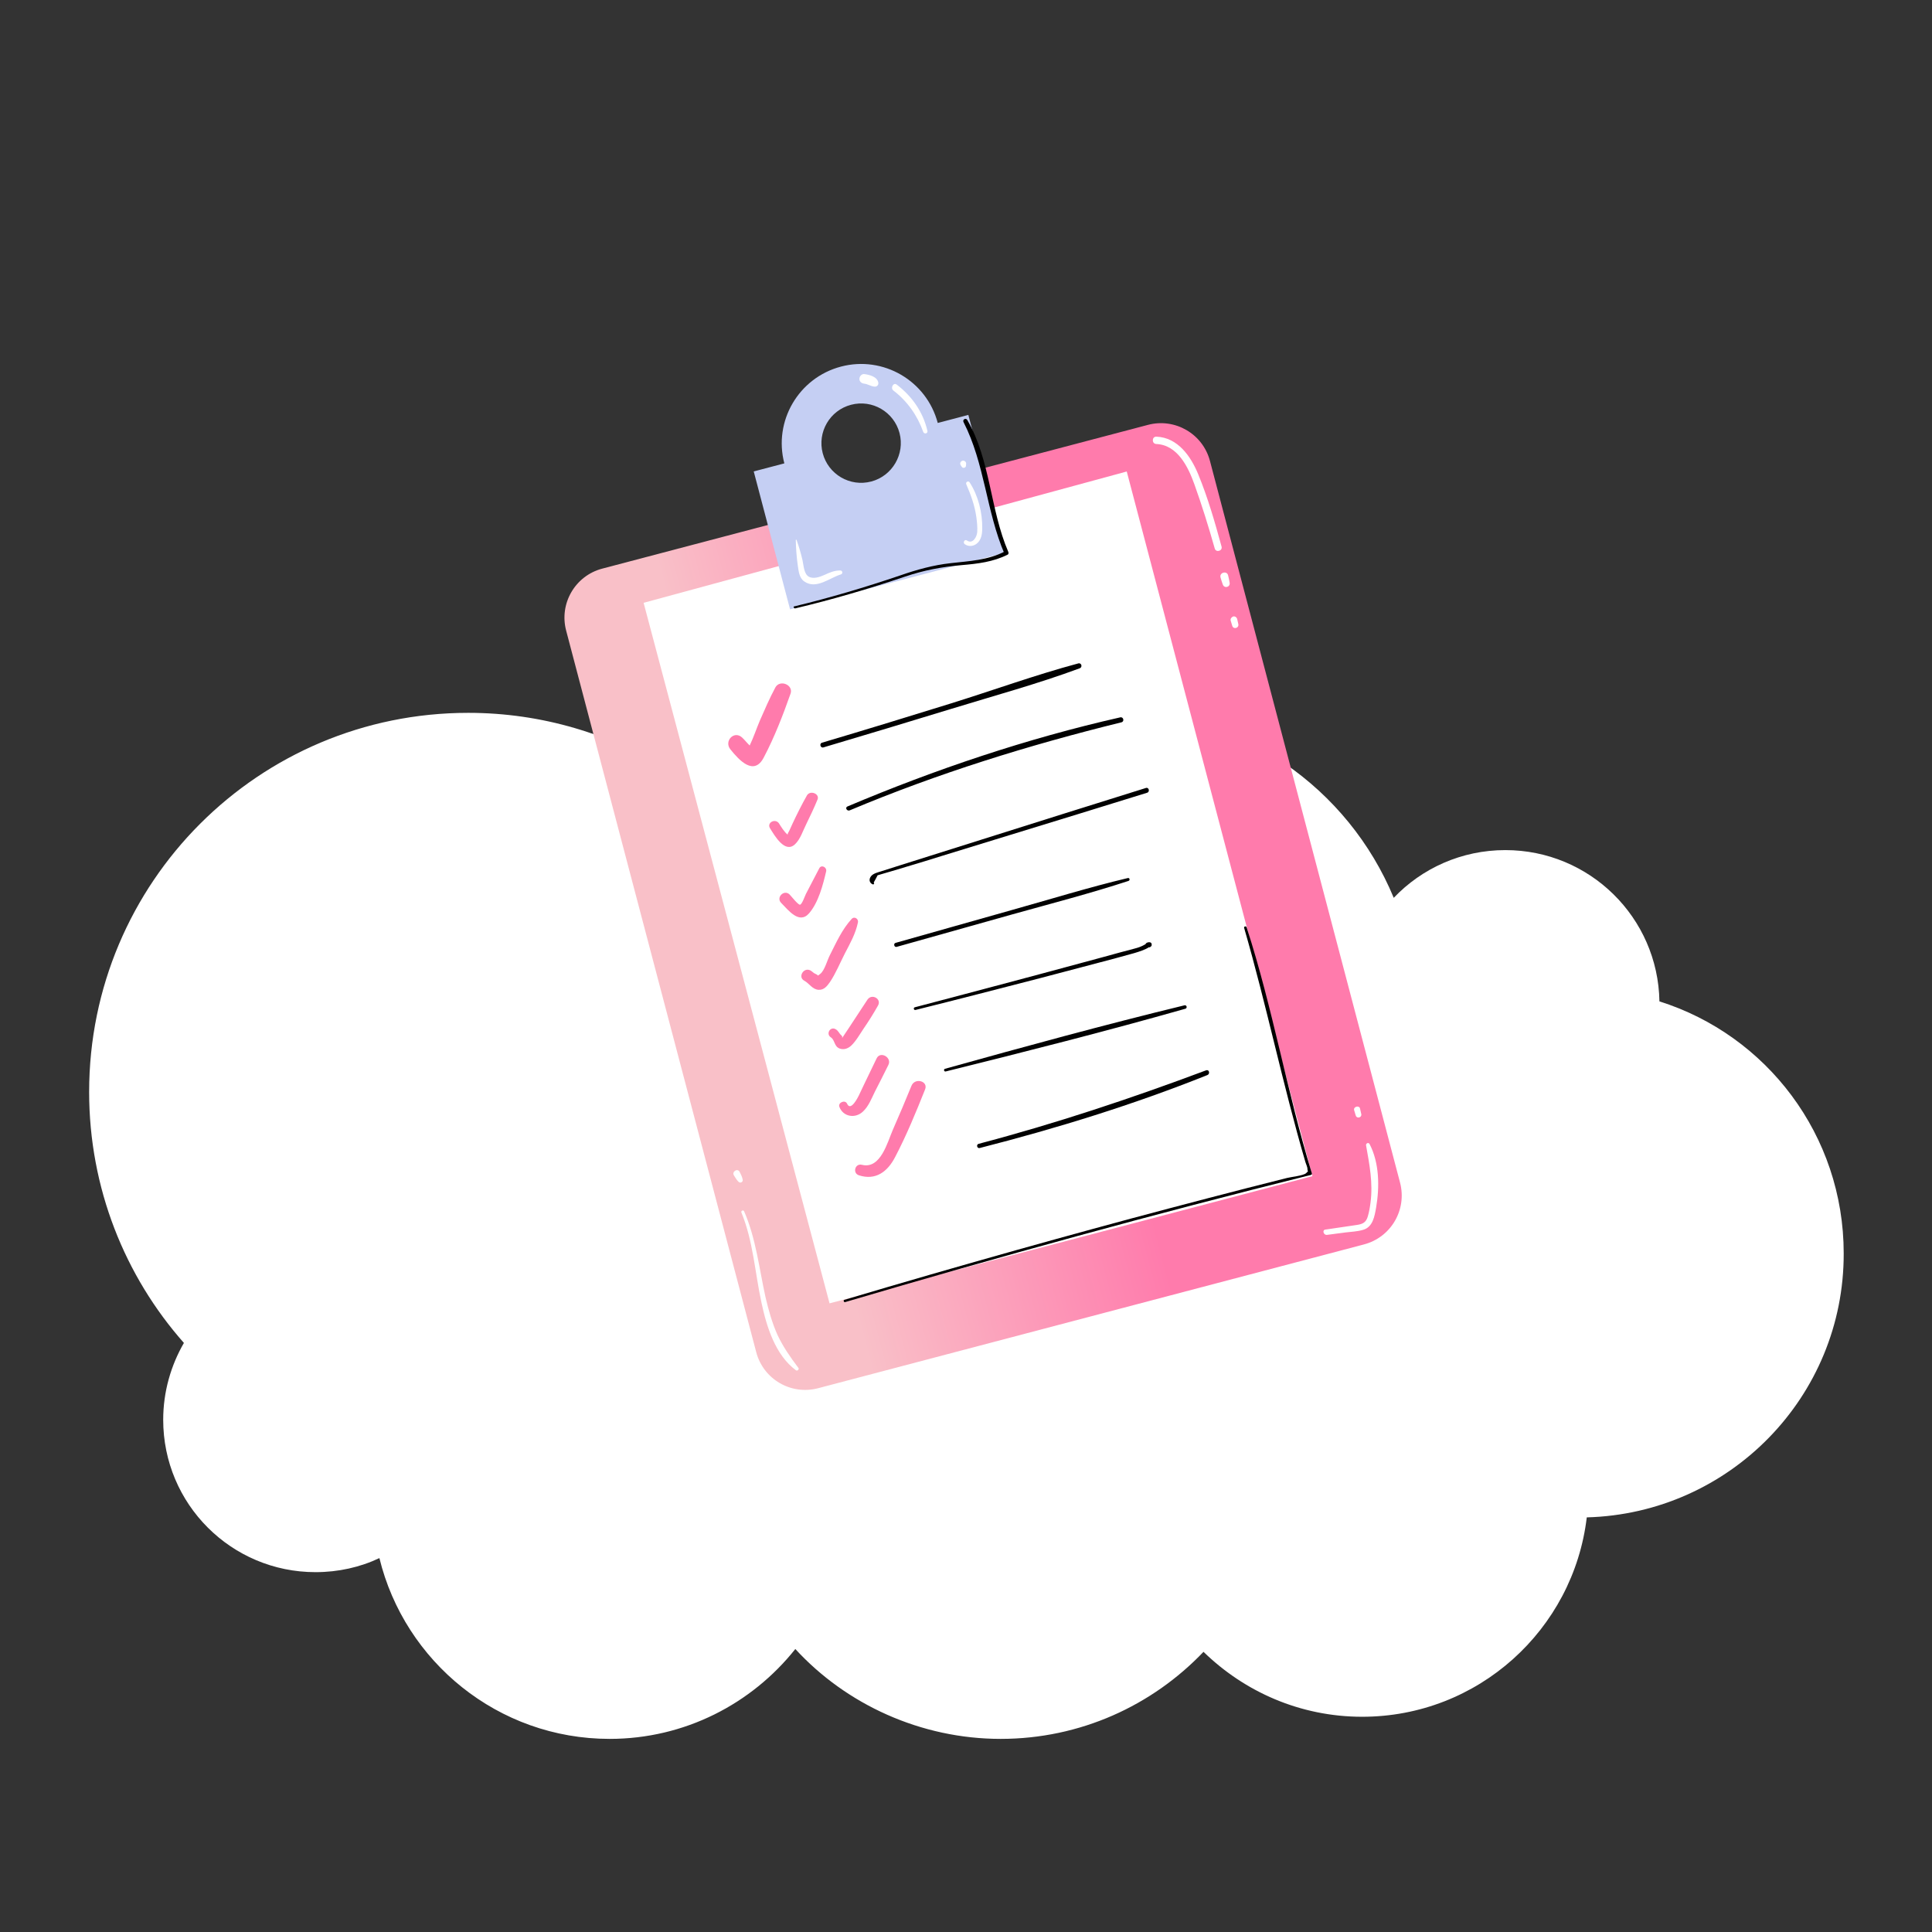
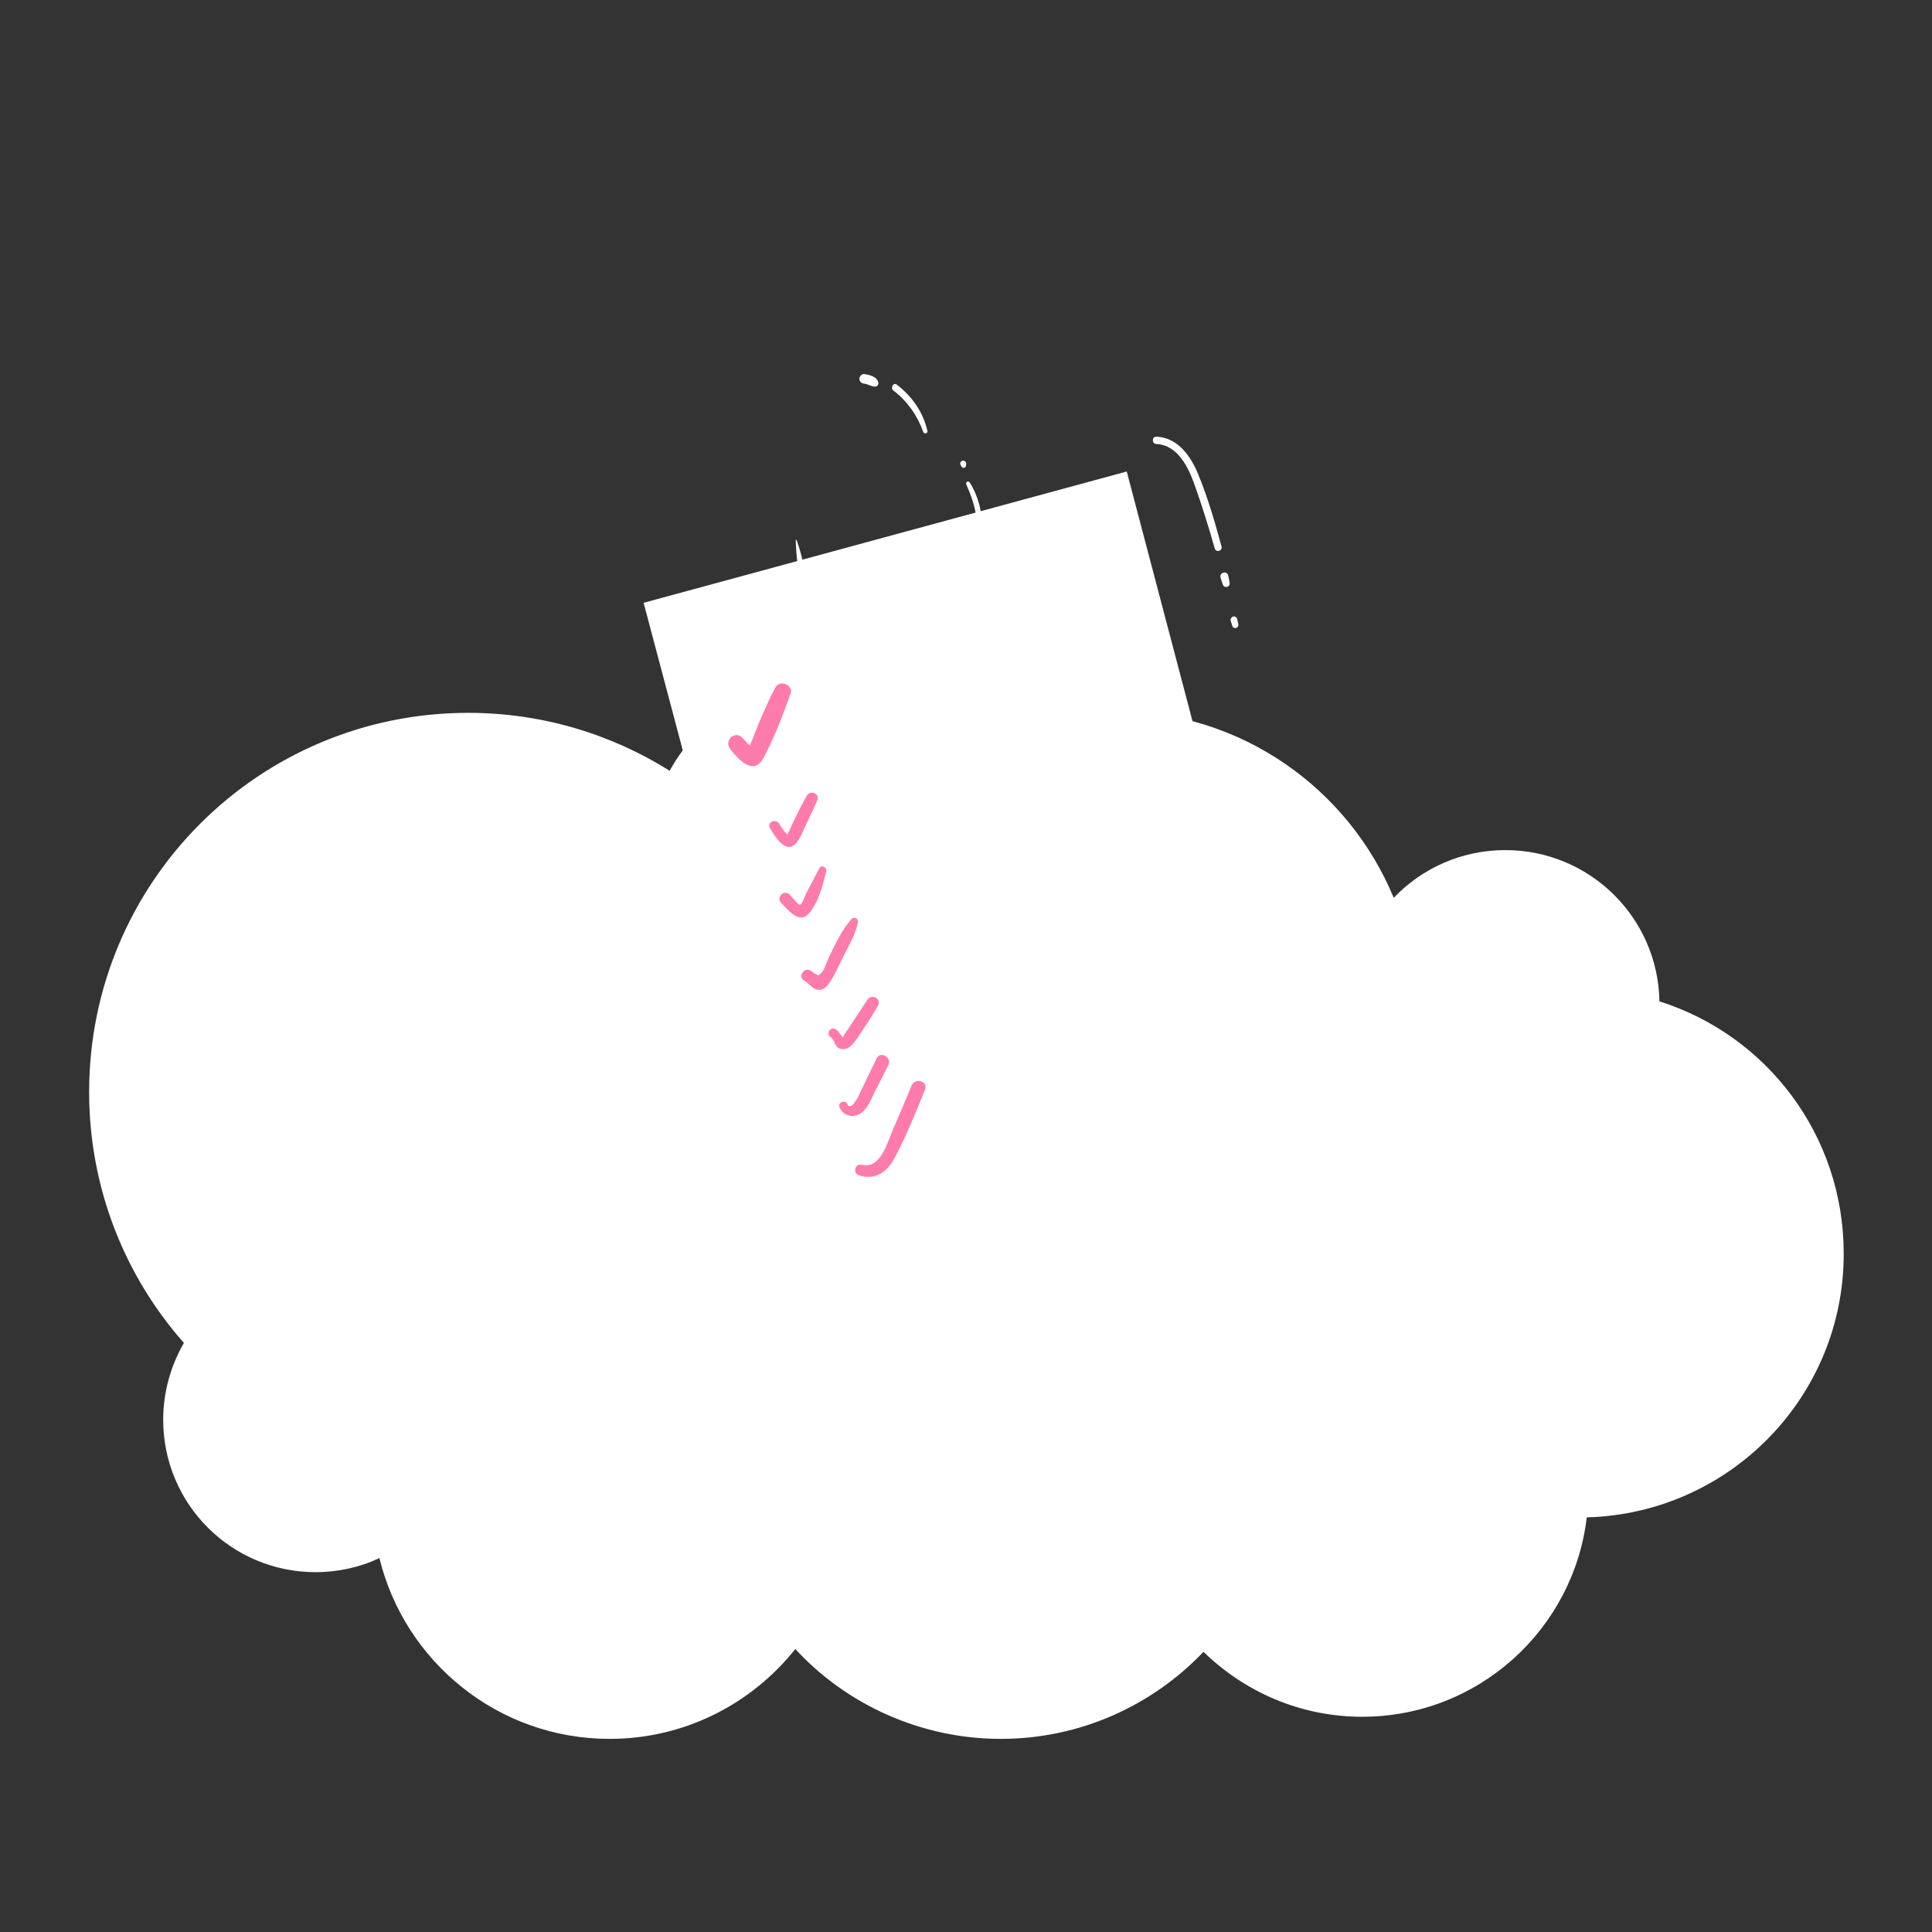
<svg xmlns="http://www.w3.org/2000/svg" width="600" zoomAndPan="magnify" viewBox="0 0 450 450" height="600" preserveAspectRatio="xMidYMid meet" version="1.0">
  <rect x="0" y="0" width="450" height="450" fill="#333333" stroke="none" />
  <defs>
    <clipPath id="48e62f5f1c">
      <path d="M 20.762 157.688 L 429.512 157.688 L 429.512 405.188 L 20.762 405.188 Z M 20.762 157.688 " clip-rule="nonzero" />
    </clipPath>
    <clipPath id="6ce11e41e6">
      <path d="M 131 98 L 327 98 L 327 324 L 131 324 Z M 131 98 " clip-rule="nonzero" />
    </clipPath>
    <clipPath id="bbfc4c4dcc">
-       <path d="M 120.793 105.164 L 270.922 65.621 L 329.188 286.824 L 179.059 326.371 Z M 120.793 105.164 " clip-rule="nonzero" />
-     </clipPath>
+       </clipPath>
    <clipPath id="c11f4be01c">
      <path d="M 120.793 105.164 L 270.922 65.621 L 329.188 286.824 L 179.059 326.371 Z M 120.793 105.164 " clip-rule="nonzero" />
    </clipPath>
    <clipPath id="97c187a826">
      <path d="M 120.793 105.164 L 270.922 65.621 L 329.188 286.824 L 179.059 326.371 Z M 120.793 105.164 " clip-rule="nonzero" />
    </clipPath>
    <clipPath id="30e03be24a">
-       <path d="M 317.68 289.855 L 190.566 323.34 C 184.234 325.008 177.801 321.262 176.137 314.934 L 131.863 146.863 C 130.211 140.582 133.949 134.105 140.281 132.441 L 267.395 98.957 C 273.684 97.301 280.156 101.035 281.824 107.363 L 326.094 275.434 C 327.762 281.762 324.012 288.191 317.68 289.855 Z M 317.68 289.855 " clip-rule="nonzero" />
-     </clipPath>
+       </clipPath>
    <linearGradient x1="-102.603" gradientTransform="matrix(0.443, -0.117, -0.117, -0.442, 179.143, 326.348)" y1="215.75" x2="441.321" gradientUnits="userSpaceOnUse" y2="215.75" id="70e97c12d0">
      <stop stop-opacity="1" stop-color="rgb(97.6%, 75.299%, 78.4%)" offset="0" />
      <stop stop-opacity="1" stop-color="rgb(97.6%, 75.299%, 78.4%)" offset="0.25" />
      <stop stop-opacity="1" stop-color="rgb(97.6%, 75.299%, 78.4%)" offset="0.281" />
      <stop stop-opacity="1" stop-color="rgb(97.604%, 75.233%, 78.372%)" offset="0.289" />
      <stop stop-opacity="1" stop-color="rgb(97.643%, 74.806%, 78.2%)" offset="0.293" />
      <stop stop-opacity="1" stop-color="rgb(97.675%, 74.445%, 78.055%)" offset="0.297" />
      <stop stop-opacity="1" stop-color="rgb(97.707%, 74.083%, 77.91%)" offset="0.301" />
      <stop stop-opacity="1" stop-color="rgb(97.739%, 73.721%, 77.765%)" offset="0.305" />
      <stop stop-opacity="1" stop-color="rgb(97.771%, 73.36%, 77.618%)" offset="0.309" />
      <stop stop-opacity="1" stop-color="rgb(97.803%, 72.998%, 77.473%)" offset="0.312" />
      <stop stop-opacity="1" stop-color="rgb(97.835%, 72.636%, 77.327%)" offset="0.316" />
      <stop stop-opacity="1" stop-color="rgb(97.867%, 72.275%, 77.182%)" offset="0.32" />
      <stop stop-opacity="1" stop-color="rgb(97.899%, 71.913%, 77.037%)" offset="0.324" />
      <stop stop-opacity="1" stop-color="rgb(97.931%, 71.552%, 76.892%)" offset="0.328" />
      <stop stop-opacity="1" stop-color="rgb(97.963%, 71.188%, 76.746%)" offset="0.332" />
      <stop stop-opacity="1" stop-color="rgb(97.995%, 70.827%, 76.601%)" offset="0.336" />
      <stop stop-opacity="1" stop-color="rgb(98.027%, 70.465%, 76.454%)" offset="0.34" />
      <stop stop-opacity="1" stop-color="rgb(98.059%, 70.103%, 76.309%)" offset="0.344" />
      <stop stop-opacity="1" stop-color="rgb(98.091%, 69.742%, 76.164%)" offset="0.348" />
      <stop stop-opacity="1" stop-color="rgb(98.123%, 69.38%, 76.019%)" offset="0.352" />
      <stop stop-opacity="1" stop-color="rgb(98.155%, 69.019%, 75.873%)" offset="0.355" />
      <stop stop-opacity="1" stop-color="rgb(98.187%, 68.657%, 75.728%)" offset="0.359" />
      <stop stop-opacity="1" stop-color="rgb(98.219%, 68.295%, 75.581%)" offset="0.363" />
      <stop stop-opacity="1" stop-color="rgb(98.251%, 67.934%, 75.436%)" offset="0.367" />
      <stop stop-opacity="1" stop-color="rgb(98.283%, 67.572%, 75.291%)" offset="0.371" />
      <stop stop-opacity="1" stop-color="rgb(98.315%, 67.21%, 75.146%)" offset="0.375" />
      <stop stop-opacity="1" stop-color="rgb(98.347%, 66.849%, 75%)" offset="0.379" />
      <stop stop-opacity="1" stop-color="rgb(98.38%, 66.487%, 74.855%)" offset="0.383" />
      <stop stop-opacity="1" stop-color="rgb(98.412%, 66.125%, 74.709%)" offset="0.387" />
      <stop stop-opacity="1" stop-color="rgb(98.444%, 65.764%, 74.564%)" offset="0.391" />
      <stop stop-opacity="1" stop-color="rgb(98.476%, 65.402%, 74.417%)" offset="0.395" />
      <stop stop-opacity="1" stop-color="rgb(98.508%, 65.041%, 74.272%)" offset="0.398" />
      <stop stop-opacity="1" stop-color="rgb(98.54%, 64.679%, 74.127%)" offset="0.402" />
      <stop stop-opacity="1" stop-color="rgb(98.572%, 64.317%, 73.982%)" offset="0.406" />
      <stop stop-opacity="1" stop-color="rgb(98.604%, 63.954%, 73.836%)" offset="0.41" />
      <stop stop-opacity="1" stop-color="rgb(98.636%, 63.593%, 73.691%)" offset="0.414" />
      <stop stop-opacity="1" stop-color="rgb(98.668%, 63.231%, 73.544%)" offset="0.418" />
      <stop stop-opacity="1" stop-color="rgb(98.7%, 62.869%, 73.399%)" offset="0.422" />
      <stop stop-opacity="1" stop-color="rgb(98.732%, 62.508%, 73.254%)" offset="0.426" />
      <stop stop-opacity="1" stop-color="rgb(98.764%, 62.146%, 73.109%)" offset="0.43" />
      <stop stop-opacity="1" stop-color="rgb(98.796%, 61.784%, 72.963%)" offset="0.434" />
      <stop stop-opacity="1" stop-color="rgb(98.828%, 61.423%, 72.818%)" offset="0.438" />
      <stop stop-opacity="1" stop-color="rgb(98.86%, 61.061%, 72.672%)" offset="0.441" />
      <stop stop-opacity="1" stop-color="rgb(98.892%, 60.699%, 72.527%)" offset="0.445" />
      <stop stop-opacity="1" stop-color="rgb(98.924%, 60.338%, 72.382%)" offset="0.449" />
      <stop stop-opacity="1" stop-color="rgb(98.956%, 59.976%, 72.237%)" offset="0.453" />
      <stop stop-opacity="1" stop-color="rgb(98.988%, 59.615%, 72.09%)" offset="0.457" />
      <stop stop-opacity="1" stop-color="rgb(99.02%, 59.253%, 71.945%)" offset="0.461" />
      <stop stop-opacity="1" stop-color="rgb(99.052%, 58.891%, 71.799%)" offset="0.465" />
      <stop stop-opacity="1" stop-color="rgb(99.084%, 58.53%, 71.654%)" offset="0.469" />
      <stop stop-opacity="1" stop-color="rgb(99.117%, 58.168%, 71.509%)" offset="0.473" />
      <stop stop-opacity="1" stop-color="rgb(99.149%, 57.806%, 71.364%)" offset="0.477" />
      <stop stop-opacity="1" stop-color="rgb(99.181%, 57.445%, 71.217%)" offset="0.48" />
      <stop stop-opacity="1" stop-color="rgb(99.213%, 57.083%, 71.072%)" offset="0.484" />
      <stop stop-opacity="1" stop-color="rgb(99.245%, 56.721%, 70.926%)" offset="0.488" />
      <stop stop-opacity="1" stop-color="rgb(99.277%, 56.36%, 70.781%)" offset="0.492" />
      <stop stop-opacity="1" stop-color="rgb(99.309%, 55.997%, 70.636%)" offset="0.496" />
      <stop stop-opacity="1" stop-color="rgb(99.341%, 55.635%, 70.491%)" offset="0.5" />
      <stop stop-opacity="1" stop-color="rgb(99.373%, 55.273%, 70.345%)" offset="0.504" />
      <stop stop-opacity="1" stop-color="rgb(99.405%, 54.912%, 70.2%)" offset="0.508" />
      <stop stop-opacity="1" stop-color="rgb(99.437%, 54.55%, 70.053%)" offset="0.512" />
      <stop stop-opacity="1" stop-color="rgb(99.469%, 54.189%, 69.908%)" offset="0.516" />
      <stop stop-opacity="1" stop-color="rgb(99.501%, 53.827%, 69.762%)" offset="0.52" />
      <stop stop-opacity="1" stop-color="rgb(99.533%, 53.465%, 69.617%)" offset="0.523" />
      <stop stop-opacity="1" stop-color="rgb(99.565%, 53.104%, 69.472%)" offset="0.527" />
      <stop stop-opacity="1" stop-color="rgb(99.597%, 52.742%, 69.327%)" offset="0.531" />
      <stop stop-opacity="1" stop-color="rgb(99.629%, 52.38%, 69.18%)" offset="0.535" />
      <stop stop-opacity="1" stop-color="rgb(99.661%, 52.019%, 69.035%)" offset="0.539" />
      <stop stop-opacity="1" stop-color="rgb(99.693%, 51.657%, 68.889%)" offset="0.543" />
      <stop stop-opacity="1" stop-color="rgb(99.725%, 51.295%, 68.744%)" offset="0.547" />
      <stop stop-opacity="1" stop-color="rgb(99.757%, 50.934%, 68.599%)" offset="0.551" />
      <stop stop-opacity="1" stop-color="rgb(99.789%, 50.572%, 68.454%)" offset="0.555" />
      <stop stop-opacity="1" stop-color="rgb(99.821%, 50.211%, 68.307%)" offset="0.559" />
      <stop stop-opacity="1" stop-color="rgb(99.854%, 49.849%, 68.163%)" offset="0.562" />
      <stop stop-opacity="1" stop-color="rgb(99.886%, 49.487%, 68.016%)" offset="0.566" />
      <stop stop-opacity="1" stop-color="rgb(99.918%, 49.126%, 67.871%)" offset="0.57" />
      <stop stop-opacity="1" stop-color="rgb(99.95%, 48.764%, 67.726%)" offset="0.574" />
      <stop stop-opacity="1" stop-color="rgb(99.982%, 48.402%, 67.581%)" offset="0.578" />
      <stop stop-opacity="1" stop-color="rgb(99.991%, 48.3%, 67.54%)" offset="0.594" />
      <stop stop-opacity="1" stop-color="rgb(100%, 48.199%, 67.499%)" offset="0.625" />
      <stop stop-opacity="1" stop-color="rgb(100%, 48.199%, 67.499%)" offset="0.75" />
      <stop stop-opacity="1" stop-color="rgb(100%, 48.199%, 67.499%)" offset="1" />
    </linearGradient>
    <clipPath id="86705ce4d3">
      <path d="M 149 109 L 306 109 L 306 304 L 149 304 Z M 149 109 " clip-rule="nonzero" />
    </clipPath>
    <clipPath id="9ea1a0110a">
      <path d="M 120.793 105.164 L 270.922 65.621 L 329.188 286.824 L 179.059 326.371 Z M 120.793 105.164 " clip-rule="nonzero" />
    </clipPath>
    <clipPath id="0c200898ba">
      <path d="M 120.793 105.164 L 270.922 65.621 L 329.188 286.824 L 179.059 326.371 Z M 120.793 105.164 " clip-rule="nonzero" />
    </clipPath>
    <clipPath id="e68bf76657">
      <path d="M 120.793 105.164 L 270.922 65.621 L 329.188 286.824 L 179.059 326.371 Z M 120.793 105.164 " clip-rule="nonzero" />
    </clipPath>
    <clipPath id="8423877a6d">
      <path d="M 175 84 L 235 84 L 235 142 L 175 142 Z M 175 84 " clip-rule="nonzero" />
    </clipPath>
    <clipPath id="4fd1a497cf">
-       <path d="M 120.793 105.164 L 270.922 65.621 L 329.188 286.824 L 179.059 326.371 Z M 120.793 105.164 " clip-rule="nonzero" />
-     </clipPath>
+       </clipPath>
    <clipPath id="51099cdc89">
      <path d="M 120.793 105.164 L 270.922 65.621 L 329.188 286.824 L 179.059 326.371 Z M 120.793 105.164 " clip-rule="nonzero" />
    </clipPath>
    <clipPath id="dd0467329f">
-       <path d="M 120.793 105.164 L 270.922 65.621 L 329.188 286.824 L 179.059 326.371 Z M 120.793 105.164 " clip-rule="nonzero" />
-     </clipPath>
+       </clipPath>
    <clipPath id="00acb39a29">
      <path d="M 169 159 L 216 159 L 216 275 L 169 275 Z M 169 159 " clip-rule="nonzero" />
    </clipPath>
    <clipPath id="561abbbb11">
      <path d="M 120.793 105.164 L 270.922 65.621 L 329.188 286.824 L 179.059 326.371 Z M 120.793 105.164 " clip-rule="nonzero" />
    </clipPath>
    <clipPath id="c18e08ba89">
      <path d="M 120.793 105.164 L 270.922 65.621 L 329.188 286.824 L 179.059 326.371 Z M 120.793 105.164 " clip-rule="nonzero" />
    </clipPath>
    <clipPath id="e048fc1aab">
      <path d="M 120.793 105.164 L 270.922 65.621 L 329.188 286.824 L 179.059 326.371 Z M 120.793 105.164 " clip-rule="nonzero" />
    </clipPath>
    <clipPath id="a92d2214ac">
      <path d="M 184 97 L 306 97 L 306 304 L 184 304 Z M 184 97 " clip-rule="nonzero" />
    </clipPath>
    <clipPath id="32f00663c8">
-       <path d="M 120.793 105.164 L 270.922 65.621 L 329.188 286.824 L 179.059 326.371 Z M 120.793 105.164 " clip-rule="nonzero" />
-     </clipPath>
+       </clipPath>
    <clipPath id="29d7ebd1d9">
      <path d="M 120.793 105.164 L 270.922 65.621 L 329.188 286.824 L 179.059 326.371 Z M 120.793 105.164 " clip-rule="nonzero" />
    </clipPath>
    <clipPath id="24530574f5">
      <path d="M 120.793 105.164 L 270.922 65.621 L 329.188 286.824 L 179.059 326.371 Z M 120.793 105.164 " clip-rule="nonzero" />
    </clipPath>
    <clipPath id="6b3a11b4d1">
      <path d="M 170 87 L 322 87 L 322 320 L 170 320 Z M 170 87 " clip-rule="nonzero" />
    </clipPath>
    <clipPath id="13ef47ebf3">
      <path d="M 120.793 105.164 L 270.922 65.621 L 329.188 286.824 L 179.059 326.371 Z M 120.793 105.164 " clip-rule="nonzero" />
    </clipPath>
    <clipPath id="126cdcf940">
      <path d="M 120.793 105.164 L 270.922 65.621 L 329.188 286.824 L 179.059 326.371 Z M 120.793 105.164 " clip-rule="nonzero" />
    </clipPath>
    <clipPath id="63a2581827">
      <path d="M 120.793 105.164 L 270.922 65.621 L 329.188 286.824 L 179.059 326.371 Z M 120.793 105.164 " clip-rule="nonzero" />
    </clipPath>
  </defs>
  <g clip-path="url(#48e62f5f1c)">
    <path fill="#ffffff" d="M 369.59 353.426 C 366.484 379.59 344.25 399.867 317.27 399.867 C 302.883 399.867 289.883 394.062 280.32 384.742 C 268.383 397.25 251.625 405.02 233.066 405.02 C 214.512 405.02 197.098 397.004 185.246 384.086 C 175.109 396.84 159.492 405.02 142 405.02 C 116.004 405.02 94.258 387.031 88.371 362.91 C 83.875 365.039 78.805 366.184 73.492 366.184 C 53.871 366.184 38.012 350.32 38.012 330.699 C 38.012 324.156 39.812 318.027 42.836 312.793 C 29.102 297.258 20.762 276.738 20.762 254.336 C 20.762 205.523 60.25 166.035 109.055 166.035 C 126.305 166.035 142.406 171.023 155.977 179.523 C 163.09 166.605 176.906 157.859 192.684 157.859 C 206.254 157.859 218.352 164.316 225.957 174.293 C 236.012 168.734 247.457 165.625 259.719 165.625 C 288.984 165.625 314.082 183.613 324.629 209.121 C 331.168 202.254 340.406 198.004 350.625 198.004 C 370.246 198.004 386.188 213.699 386.512 233.242 C 411.445 241.09 429.434 264.391 429.434 291.945 C 429.512 325.301 402.863 352.527 369.59 353.426 Z M 369.59 353.426 " fill-opacity="1" fill-rule="nonzero" />
  </g>
  <g clip-path="url(#6ce11e41e6)">
    <g clip-path="url(#bbfc4c4dcc)">
      <g clip-path="url(#c11f4be01c)">
        <g clip-path="url(#97c187a826)">
          <g clip-path="url(#30e03be24a)">
-             <path fill="url(#70e97c12d0)" d="M 143.027 373.668 L 74.125 112.074 L 314.945 48.641 L 383.848 310.234 Z M 143.027 373.668 " fill-rule="nonzero" />
+             <path fill="url(#70e97c12d0)" d="M 143.027 373.668 L 74.125 112.074 L 314.945 48.641 Z M 143.027 373.668 " fill-rule="nonzero" />
          </g>
        </g>
      </g>
    </g>
  </g>
  <g clip-path="url(#86705ce4d3)">
    <g clip-path="url(#9ea1a0110a)">
      <g clip-path="url(#0c200898ba)">
        <g clip-path="url(#e68bf76657)">
          <path fill="#ffffff" d="M 305.676 273.953 L 193.219 303.574 L 149.91 140.406 L 262.441 109.82 Z M 305.676 273.953 " fill-opacity="1" fill-rule="nonzero" />
        </g>
      </g>
    </g>
  </g>
  <g clip-path="url(#8423877a6d)">
    <g clip-path="url(#4fd1a497cf)">
      <g clip-path="url(#51099cdc89)">
        <g clip-path="url(#dd0467329f)">
          <path fill="#c5cff3" d="M 218.418 98.516 C 215.816 88.652 205.707 82.797 195.879 85.387 C 186.004 87.988 180.102 98.105 182.688 107.93 L 175.559 109.805 L 184.02 141.926 L 234.004 128.758 L 225.547 96.641 Z M 198.219 94.281 C 203.18 92.973 208.223 95.949 209.516 100.859 C 210.812 105.773 207.844 110.859 202.93 112.152 C 197.969 113.461 192.926 110.484 191.629 105.574 C 190.336 100.66 193.262 95.586 198.219 94.281 Z M 198.219 94.281 " fill-opacity="1" fill-rule="nonzero" />
        </g>
      </g>
    </g>
  </g>
  <g clip-path="url(#00acb39a29)">
    <g clip-path="url(#561abbbb11)">
      <g clip-path="url(#c18e08ba89)">
        <g clip-path="url(#e048fc1aab)">
          <path fill="#ff7bac" d="M 184.129 161.578 C 182.371 166.582 180.367 171.746 177.906 176.414 C 175.617 180.852 172.16 177.078 170.121 174.539 C 168.574 172.629 170.977 170.059 172.852 171.785 C 173.414 172.301 173.988 173.047 174.617 173.641 C 175.504 171.797 176.191 169.723 176.977 167.859 C 178.133 165.238 179.246 162.625 180.613 160.09 C 181.68 158.203 184.871 159.535 184.129 161.578 Z M 187.953 185.266 C 186.727 187.434 185.609 189.668 184.551 191.934 C 184.344 192.414 184.098 192.906 183.891 193.387 C 183.688 193.863 183.344 194.191 183.504 194.434 C 182.688 193.844 181.836 192.414 181.426 191.762 C 180.535 190.531 178.504 191.633 179.379 192.965 C 180.43 194.629 182.824 198.871 185.176 196.641 C 186.395 195.516 187.066 193.398 187.781 191.98 C 188.703 190.082 189.59 188.242 190.398 186.277 C 191.027 184.883 188.703 183.98 187.953 185.266 Z M 190.82 202.254 C 189.789 204.273 188.734 206.207 187.707 208.23 C 187.488 208.664 186.793 210.695 186.328 210.723 C 185.859 210.75 184.281 208.707 183.898 208.332 C 182.629 207.105 180.676 209.039 181.957 210.312 C 183.566 211.922 186.141 215.406 188.461 212.715 C 190.641 210.199 191.688 206.094 192.426 202.965 C 192.637 201.961 191.285 201.324 190.82 202.254 Z M 198.371 214.031 C 196.094 216.523 194.766 219.57 193.27 222.52 C 192.672 223.668 192.07 226.051 191.047 226.84 C 190.223 227.484 190.75 227.156 189.957 226.844 C 189.547 226.715 189.129 226.211 188.75 226.027 C 187.16 225.215 185.758 227.617 187.348 228.43 C 188.508 229.07 189.203 230.449 190.648 230.543 C 191.902 230.637 192.648 229.684 193.301 228.754 C 194.664 226.738 195.668 224.254 196.793 222.062 C 198.02 219.707 199.281 217.48 199.824 214.879 C 200.039 214.066 199.039 213.332 198.371 214.031 Z M 202.047 232.836 C 200.586 235.02 199.148 237.293 197.688 239.473 C 197.383 239.934 197.109 240.336 196.805 240.797 C 195.637 242.473 196.492 241.586 196.012 241.195 C 195.406 240.691 195.352 240.137 194.625 239.715 C 193.352 239.008 192.32 240.84 193.516 241.613 C 194.492 242.258 194.254 243.691 195.527 244.207 C 196.473 244.574 197.438 244.273 198.207 243.598 C 199.348 242.539 200.25 240.93 201.133 239.609 C 202.332 237.871 203.465 236.059 204.496 234.227 C 205.41 232.66 203.074 231.336 202.047 232.836 Z M 204.184 246.516 C 203.23 248.469 202.289 250.469 201.336 252.422 C 200.914 253.34 200.449 254.266 200.027 255.18 C 199.844 255.559 198.141 258.988 197.305 257.078 C 196.852 256.066 195.105 256.809 195.516 257.836 C 196.41 260.152 199.227 260.594 201.004 258.898 C 202.301 257.703 203 255.863 203.77 254.289 C 204.832 252.211 205.895 250.133 206.91 248.066 C 207.824 246.312 205.039 244.73 204.184 246.516 Z M 212.301 252.895 C 210.891 256.34 209.465 259.742 207.953 263.168 C 206.711 266.004 205.125 272.383 200.77 271.309 C 199.145 270.883 198.496 273.277 200.09 273.758 C 203.969 275.004 206.73 272.906 208.488 269.512 C 211.137 264.461 213.355 259.051 215.465 253.762 C 216.273 251.801 213.109 250.93 212.301 252.895 Z M 212.301 252.895 " fill-opacity="1" fill-rule="nonzero" />
        </g>
      </g>
    </g>
  </g>
  <g clip-path="url(#a92d2214ac)">
    <g clip-path="url(#32f00663c8)">
      <g clip-path="url(#29d7ebd1d9)">
        <g clip-path="url(#24530574f5)">
          <path fill="#000000" d="M 191.781 174.086 C 191.07 174.273 190.781 173.168 191.488 172.98 C 201.457 170.023 211.402 166.977 221.383 163.875 C 231.316 160.785 241.164 157.199 251.16 154.52 C 251.914 154.32 252.203 155.426 251.461 155.668 C 241.758 159.266 231.598 162.035 221.695 165.07 C 211.75 168.117 201.75 171.129 191.781 174.086 Z M 197.914 188.746 C 218.461 180.117 239.602 173.555 261.215 168.238 C 261.965 168.043 261.664 166.891 260.91 167.09 C 239.195 172.004 217.883 179.18 197.391 187.84 C 196.75 188.105 197.273 189.008 197.914 188.746 Z M 203.488 205.586 C 203.812 205.027 204.129 204.426 204.41 203.875 C 204.852 203.762 205.281 203.598 205.727 203.484 C 206.301 203.332 206.91 203.125 207.484 202.973 C 208.801 202.578 210.117 202.184 211.434 201.789 C 214.066 201 216.656 200.227 219.277 199.391 C 224.668 197.738 230.008 196.094 235.398 194.438 C 245.996 191.172 256.605 187.953 267.191 184.645 C 267.887 184.414 267.598 183.305 266.898 183.535 C 254.121 187.516 241.402 191.531 228.637 195.555 C 222.254 197.566 215.871 199.582 209.488 201.594 C 208.051 202.066 206.602 202.496 205.164 202.969 C 204.469 203.199 203.48 203.41 202.934 204.027 C 202.355 204.703 202.398 205.59 203.258 205.977 C 203.527 206.098 203.754 205.707 203.488 205.586 Z M 208.848 220.543 C 217.844 218.031 226.875 215.465 235.871 212.953 C 244.867 210.441 253.957 208.094 262.848 205.184 C 263.277 205.023 263.117 204.402 262.672 204.52 C 253.582 206.68 244.613 209.469 235.613 211.98 C 226.629 214.535 217.586 217.059 208.602 219.613 C 208.027 219.766 208.27 220.695 208.848 220.543 Z M 213.238 235.238 C 222.879 232.84 232.543 230.34 242.164 227.855 C 246.812 226.629 251.504 225.395 256.152 224.168 C 258.633 223.516 261.113 222.863 263.582 222.164 C 263.402 222.211 268.816 220.832 267.816 219.914 C 267.445 219.586 266.965 220.09 267.289 220.43 C 267.348 220.465 267.359 220.508 267.414 220.539 C 267.539 220.648 267.738 220.691 267.859 220.613 C 267.938 220.543 268.023 220.52 268.059 220.465 C 268.18 220.387 268.242 220.273 268.254 220.129 C 268.23 220.043 268.262 219.984 268.238 219.898 C 268.227 219.664 268.047 219.523 267.844 219.48 C 267.5 219.43 267.422 219.496 267.156 219.566 C 266.98 219.613 266.863 219.883 266.742 219.961 C 265.836 220.484 265.184 220.703 264.211 220.957 C 261.863 221.578 259.562 222.184 257.227 222.844 C 252.277 224.195 247.32 225.504 242.371 226.852 C 232.602 229.473 222.816 232.051 213.074 234.617 C 212.676 234.723 212.84 235.34 213.238 235.238 Z M 220.277 249.562 C 238.945 244.93 257.629 240.195 276.086 234.957 C 276.617 234.816 276.41 234.02 275.879 234.16 C 257.188 238.703 238.598 243.789 220.113 248.941 C 219.715 249.047 219.879 249.668 220.277 249.562 Z M 228.195 267.395 C 246.16 262.805 264.027 257.293 281.242 250.395 C 281.883 250.129 281.648 249.059 280.953 249.289 C 263.543 255.812 245.957 261.676 227.938 266.422 C 227.32 266.586 227.574 267.559 228.195 267.395 Z M 185.238 141.699 C 193.887 139.656 202.406 137.129 210.797 134.305 C 215.188 132.816 219.387 132.039 224.012 131.625 C 227.719 131.312 231.344 130.879 234.688 129.195 C 234.941 129.078 234.949 128.746 234.848 128.535 C 230.594 118.68 230.738 107.191 225.281 97.797 C 224.953 97.27 224.125 97.723 224.422 98.309 C 229.395 108.02 229.711 119.102 233.988 129.047 C 234.027 128.848 234.102 128.59 234.145 128.391 C 230.152 130.484 225.844 130.672 221.43 131.172 C 217.383 131.621 213.543 132.68 209.684 134.027 C 201.555 136.785 193.348 139.23 184.977 141.246 C 184.73 141.215 184.883 141.793 185.238 141.699 Z M 196.836 303.285 C 232.773 292.684 268.93 282.734 305.316 273.668 C 305.496 273.621 305.637 273.441 305.547 273.277 C 299.77 254.406 296.453 234.797 290.367 216.008 C 290.262 215.609 289.641 215.773 289.793 216.16 C 295.012 234.184 298.773 252.59 304.023 270.555 C 304.152 271.043 304.539 271.793 304.535 272.312 C 304.543 273.066 304.961 272.484 304.215 273.25 C 303.656 273.824 300.617 274.148 299.773 274.371 C 296.664 275.145 293.562 275.961 290.453 276.73 C 284.422 278.273 278.355 279.871 272.332 281.457 C 260.555 284.559 248.77 287.805 237.039 291.086 C 223.551 294.875 210.082 298.754 196.652 302.766 C 196.387 302.836 196.527 303.367 196.836 303.285 Z M 196.836 303.285 " fill-opacity="1" fill-rule="nonzero" />
        </g>
      </g>
    </g>
  </g>
  <g clip-path="url(#6b3a11b4d1)">
    <g clip-path="url(#13ef47ebf3)">
      <g clip-path="url(#126cdcf940)">
        <g clip-path="url(#63a2581827)">
          <path fill="#ffffff" d="M 201.281 89.359 C 200.645 89.289 200.152 88.852 200.176 88.23 C 200.172 87.664 200.719 87.047 201.309 87.129 C 202.488 87.289 204.301 87.711 204.574 89.105 C 204.66 89.605 204.34 90.02 203.832 90.059 C 202.934 90.059 202.102 89.426 201.281 89.359 Z M 208.094 90.969 C 211.289 93.391 213.711 96.824 215.035 100.59 C 215.242 101.199 216.184 100.996 216.008 100.336 C 215 95.965 212.422 92.289 208.867 89.582 C 208.094 88.984 207.32 90.367 208.094 90.969 Z M 185.352 125.773 C 185.398 127.746 185.531 129.699 185.812 131.66 C 186.031 133.02 186.105 134.562 187.324 135.426 C 190.113 137.387 193.258 134.57 195.844 133.797 C 196.375 133.656 196.266 132.879 195.746 132.875 C 194.41 132.848 193.262 133.34 192.082 133.887 C 191.02 134.355 189.473 134.953 188.355 134.301 C 187.238 133.648 187.18 131.629 186.918 130.469 C 186.543 128.863 186.094 127.328 185.539 125.77 C 185.516 125.68 185.371 125.672 185.352 125.773 Z M 224.719 126.758 C 225.594 127.379 226.746 127.266 227.559 126.578 C 228.57 125.742 228.777 124.363 228.781 123.133 C 228.848 119.426 227.855 115.477 225.852 112.359 C 225.535 111.875 224.84 112.297 225.066 112.805 C 226.141 115.266 227.027 117.727 227.406 120.418 C 227.562 121.559 227.691 122.758 227.617 123.914 C 227.539 125.066 226.543 126.844 225.195 125.875 C 224.684 125.535 224.191 126.375 224.719 126.758 Z M 223.746 108.324 C 223.824 108.445 223.906 108.566 223.984 108.688 C 224.258 109.184 225.008 108.988 225.004 108.422 C 225.012 108.277 225.02 108.133 225.031 107.988 C 225.059 107.555 224.586 107.207 224.188 107.309 C 223.746 107.426 223.496 107.918 223.746 108.324 Z M 269.328 103.418 C 274.262 103.629 276.746 108.75 278.184 112.77 C 279.953 117.695 281.516 122.727 282.934 127.746 C 283.199 128.762 284.793 128.344 284.527 127.324 C 282.988 121.676 281.332 115.914 279.098 110.492 C 277.367 106.266 274.328 101.91 269.352 101.707 C 268.25 101.664 268.227 103.375 269.328 103.418 Z M 284.281 134.488 C 284.434 135.062 284.617 135.582 284.812 136.145 C 285.168 137.141 286.586 136.766 286.406 135.727 C 286.301 135.137 286.203 134.594 286.051 134.02 C 285.793 132.859 283.977 133.336 284.281 134.488 Z M 286.648 144.555 C 286.754 144.953 286.914 145.383 287.02 145.781 C 287.297 146.656 288.582 146.316 288.438 145.41 C 288.332 145.012 288.258 144.559 288.156 144.16 C 288.051 143.762 287.59 143.457 287.203 143.605 C 286.816 143.754 286.543 144.156 286.648 144.555 Z M 309.09 287.625 C 310.508 287.441 311.973 287.246 313.391 287.059 C 314.723 286.898 316.176 286.848 317.492 286.453 C 319.781 285.801 320.164 283.289 320.527 281.254 C 321.344 276.449 321.297 270.879 319 266.469 C 318.727 265.973 318.066 266.336 318.191 266.824 C 318.98 271.254 319.82 275.523 319.223 280.082 C 319.082 281.16 318.906 282.297 318.574 283.375 C 318.172 284.711 317.418 285.102 316.102 285.305 C 313.641 285.668 311.223 286.023 308.762 286.387 C 307.875 286.43 308.27 287.746 309.09 287.625 Z M 315.414 258.613 C 315.52 259.012 315.68 259.441 315.785 259.84 C 316.039 260.625 317.234 260.309 317.07 259.504 C 316.965 259.105 316.891 258.648 316.789 258.254 C 316.645 257.344 315.137 257.742 315.414 258.613 Z M 172.68 282.395 C 175.438 289.098 175.828 296.328 177.348 303.355 C 178.551 309 180.574 315.609 185.395 319.168 C 185.742 319.406 186.223 318.898 185.953 318.594 C 184.137 316.188 182.395 313.711 181.094 310.93 C 179.828 308.094 178.992 305.098 178.297 302.109 C 176.816 295.406 176.086 288.5 173.32 282.133 C 173.172 281.746 172.531 282.008 172.68 282.395 Z M 170.918 273.73 C 171.258 274.301 171.586 274.832 172.035 275.281 C 172.473 275.684 173.125 275.277 172.984 274.746 C 172.852 274.07 172.57 273.531 172.273 272.945 C 171.797 272.031 170.449 272.859 170.918 273.73 Z M 170.918 273.73 " fill-opacity="1" fill-rule="nonzero" />
        </g>
      </g>
    </g>
  </g>
</svg>